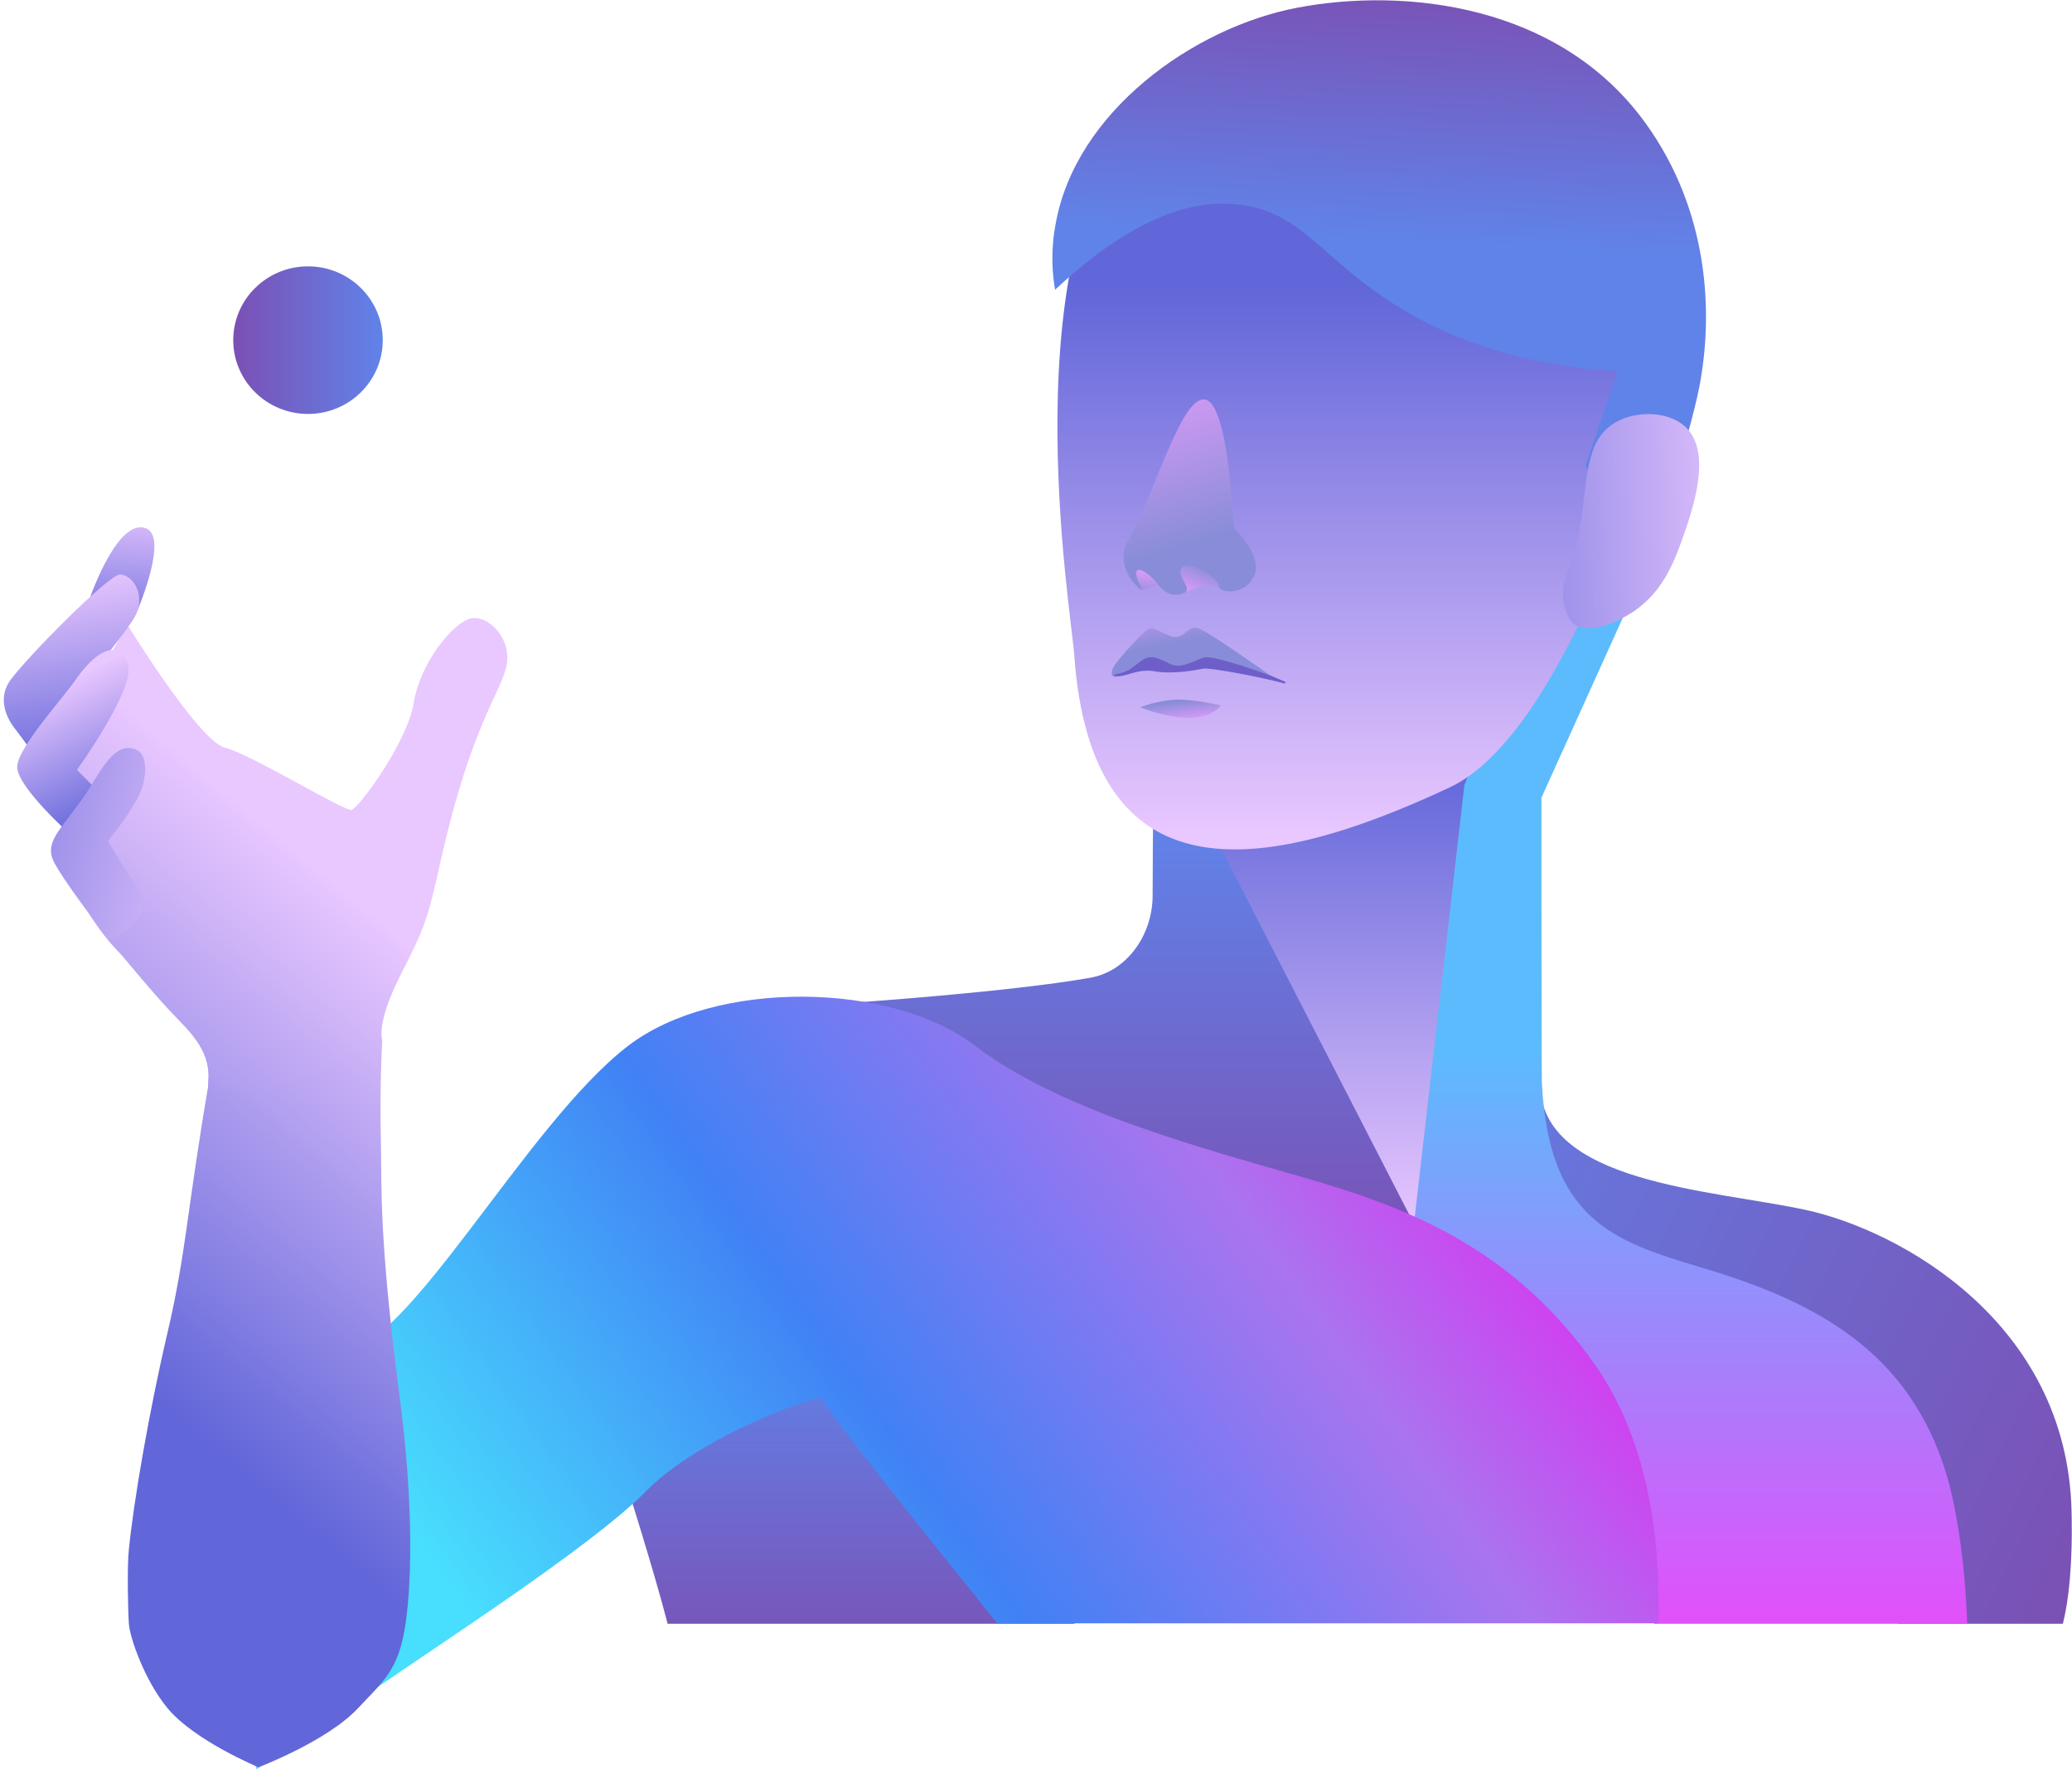
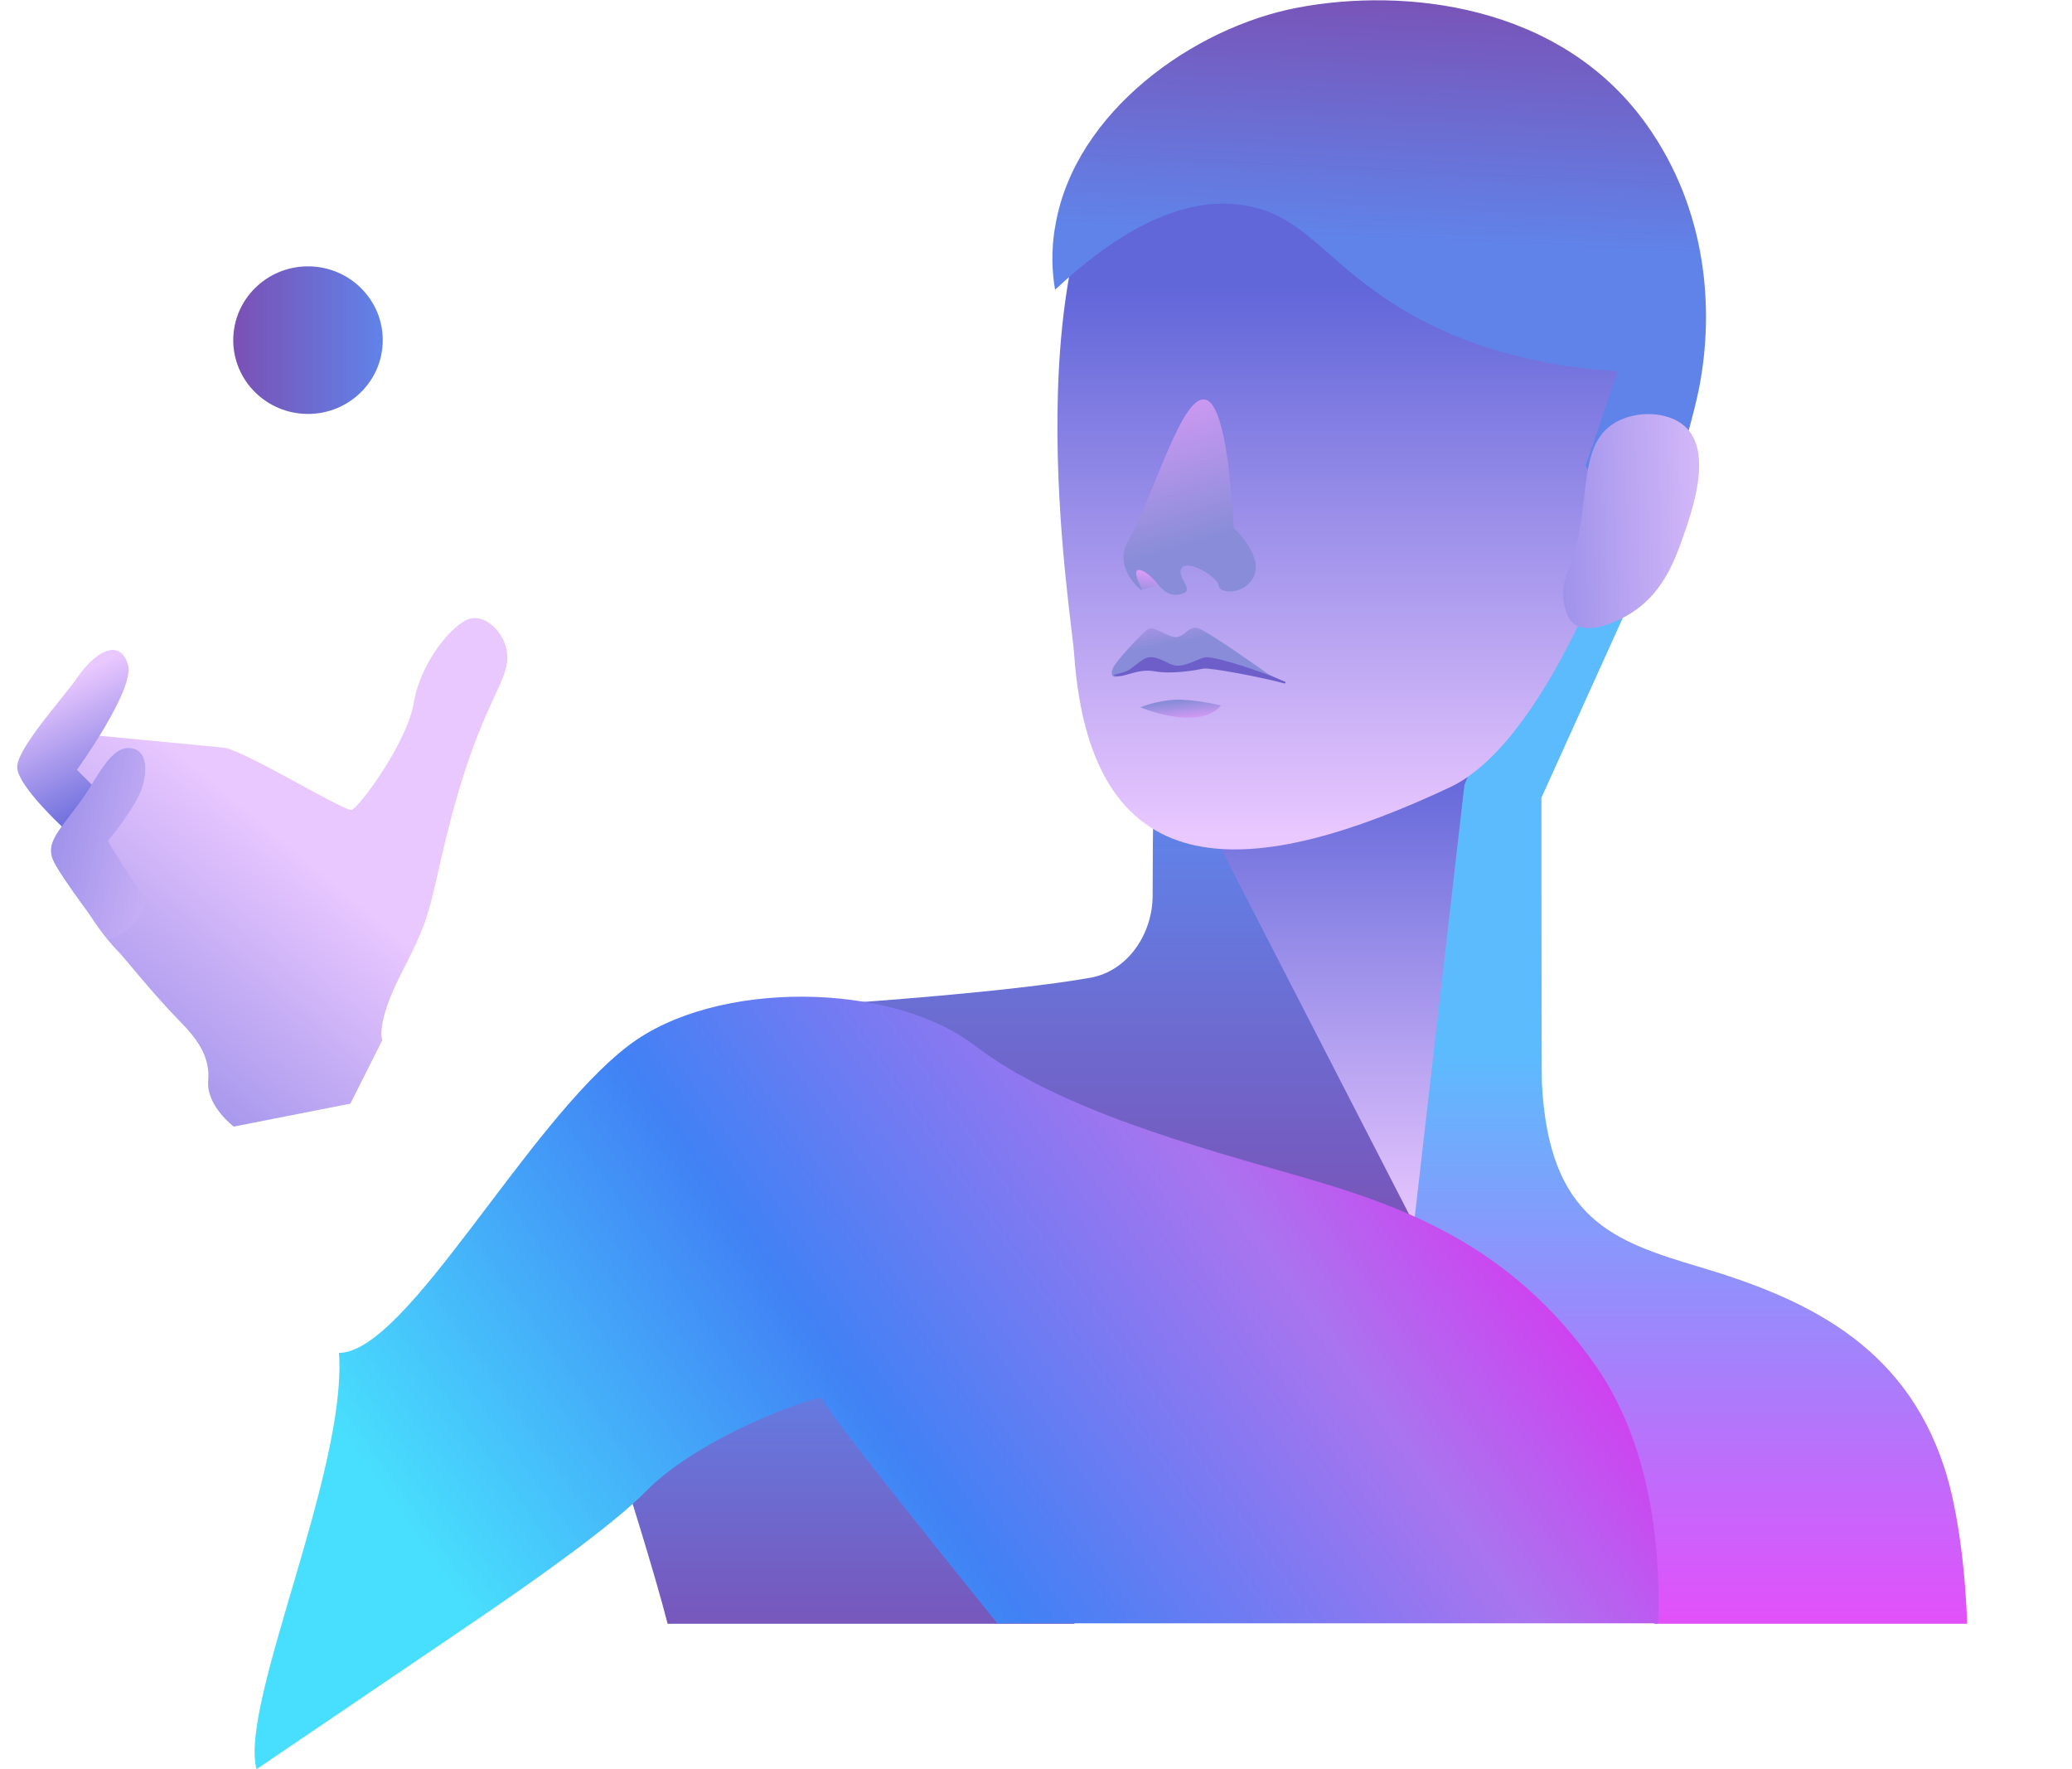
<svg xmlns="http://www.w3.org/2000/svg" width="458" height="391" viewBox="0 0 458 391" fill="none">
-   <path d="M77.452 243.907L84.505 229.887C84.505 229.887 82.993 226.507 88.434 215.669C93.976 204.831 94.479 203.438 97.502 189.816C104.152 160.484 110.499 153.424 111.91 147.359C113.32 141.293 107.98 135.725 103.95 136.719C100.021 137.714 92.867 146.563 91.457 155.313C90.046 164.063 79.366 178.481 77.754 178.978C76.243 179.475 55.488 166.649 49.745 165.256C44.002 163.864 28.183 138.111 28.183 138.111L14.38 161.876C14.38 161.876 18.209 193.992 17.806 196.876C17.705 197.473 18.007 198.367 18.41 199.461C19.922 202.941 23.952 208.112 25.967 210.1C27.579 211.691 33.523 219.348 39.669 225.612C43.498 229.49 46.52 233.467 46.017 238.936C45.614 244.405 51.659 248.978 51.659 248.978L77.452 243.907Z" fill="url(#paint0_linear)" />
+   <path d="M77.452 243.907L84.505 229.887C84.505 229.887 82.993 226.507 88.434 215.669C93.976 204.831 94.479 203.438 97.502 189.816C104.152 160.484 110.499 153.424 111.91 147.359C113.32 141.293 107.98 135.725 103.95 136.719C100.021 137.714 92.867 146.563 91.457 155.313C90.046 164.063 79.366 178.481 77.754 178.978C76.243 179.475 55.488 166.649 49.745 165.256L14.38 161.876C14.38 161.876 18.209 193.992 17.806 196.876C17.705 197.473 18.007 198.367 18.41 199.461C19.922 202.941 23.952 208.112 25.967 210.1C27.579 211.691 33.523 219.348 39.669 225.612C43.498 229.49 46.52 233.467 46.017 238.936C45.614 244.405 51.659 248.978 51.659 248.978L77.452 243.907Z" fill="url(#paint0_linear)" />
  <path d="M254.88 181.862C254.88 181.862 254.779 190.115 254.779 197.97C254.779 206.322 249.338 214.575 241.077 216.067C223.243 219.248 187.878 221.635 187.878 221.635L310.597 279.007L317.65 267.374L272.512 186.336L254.88 181.862Z" fill="url(#paint1_linear)" />
  <path d="M147.577 358.851C144.554 347.118 138.207 327.132 138.207 327.132L190.8 296.606L237.55 358.851H147.577Z" fill="url(#paint2_linear)" />
  <path d="M269.892 187.529L313.922 273.14L328.632 163.765L269.892 187.529Z" fill="url(#paint3_linear)" />
-   <path d="M327.523 239.632C327.523 239.632 338.002 239.334 340.42 239.334C340.42 261.507 378.304 262.899 399.059 267.373C419.814 271.848 456.892 292.132 457.899 333.894C458.201 346.223 457.194 353.979 455.985 358.851H419.613L343.443 277.416L327.523 239.632Z" fill="url(#paint4_linear)" />
  <path d="M365.608 358.851C365.608 337.175 365.306 335.087 356.44 315.499C346.465 293.325 312.41 271.649 312.41 271.649L323.695 173.509L348.581 110.768L360.067 133.538L340.722 176.294C340.722 176.294 340.722 236.848 340.823 239.334C342.334 269.462 356.641 274.334 375.684 280.001C398.757 286.862 420.721 296.905 429.688 324.05C433.114 334.291 434.524 349.206 434.826 358.851H365.608Z" fill="url(#paint5_linear)" />
  <path d="M220.523 358.851C208.029 343.34 181.43 310.328 181.833 309.135C182.438 307.643 155.335 316.791 142.841 329.519C135.285 337.274 117.149 350.002 104.253 358.752L56.7 391C52.872 376.483 76.747 325.144 74.933 298.993C89.945 298.893 116.242 248.382 138.912 231.081C158.156 216.365 197.148 216.961 215.485 231.081C233.923 245.2 264.955 253.552 287.121 259.916C309.186 266.28 333.871 274.731 352.813 301.976C365.911 320.868 367.019 345.428 366.515 358.752H220.523V358.851Z" fill="url(#paint6_linear)" />
-   <path d="M28.486 358.851C28.284 355.868 28.083 346.024 28.486 342.445C29.493 332.203 32.919 312.018 37.05 294.419C41.181 276.72 41.282 267.672 46.218 238.836C55.79 246.99 84.505 229.987 84.505 229.987C84.505 229.987 83.9 238.836 84.203 252.856C84.404 261.606 83.699 273.339 88.334 308.638C91.255 330.712 91.155 348.609 89.643 358.851C88.132 369.092 84.856 371.403 79.117 377.532C72.319 384.793 57.14 390.566 57.14 390.566C57.14 390.566 42.998 384.707 37.05 377.532C31.914 371.337 28.687 361.834 28.486 358.851Z" fill="url(#paint7_linear)" />
  <path d="M237.45 144.773C241.278 198.268 278.053 193.893 320.471 174.006C346.163 161.975 367.321 94.759 371.755 69.404C382.434 9.446 290.345 -15.412 253.772 21.776C222.739 53.296 236.845 135.128 237.45 144.773Z" fill="url(#paint8_linear)" />
  <path d="M233.218 64.034C232.613 60.554 232.21 55.483 233.319 49.617C237.651 24.759 263.746 6.065 286.819 1.69C310.395 -2.784 344.853 0.796 363.896 27.443C377.497 46.435 378.908 68.708 375.583 85.711C373.568 96.052 364.097 126.08 364.097 126.08L350.495 102.912L357.548 82.032C333.367 80.54 317.65 73.381 307.675 66.918C292.663 57.273 288.229 47.926 275.937 45.54C260.421 42.458 244.905 53.097 233.218 64.034Z" fill="url(#paint9_linear)" />
  <path d="M346.768 125.682C352.208 112.16 348.077 98.637 357.044 93.367C361.679 90.682 368.631 90.881 372.359 94.162C378.807 99.83 373.971 113.154 371.755 119.418C370.042 124.191 367.321 131.449 360.168 135.725C359.261 136.322 351.704 140.697 347.977 137.912C346.768 137.018 346.365 135.725 346.062 134.731C344.652 130.654 346.264 126.776 346.768 125.682Z" fill="url(#paint10_linear)" />
-   <path d="M19.619 132.841C19.619 132.841 25.06 116.634 31.005 116.535C36.949 116.435 33.02 128.367 30.501 134.631C27.982 140.796 19.619 132.841 19.619 132.841Z" fill="url(#paint11_linear)" />
-   <path d="M3.499 161.279C3.499 161.279 -1.741 155.512 2.491 150.043C6.622 144.575 23.851 127.174 26.47 126.975C29.09 126.876 32.415 131.251 29.896 136.123C27.377 140.995 6.521 165.356 6.521 165.356L3.499 161.279Z" fill="url(#paint12_linear)" />
  <path d="M17 170.129L22.944 176.095L15.791 184.646C15.791 184.646 3.499 173.708 3.801 169.333C4.103 164.958 14.179 154.021 17 149.844C21.735 143.083 26.672 141.492 28.284 146.861C29.896 152.33 17 170.129 17 170.129Z" fill="url(#paint13_linear)" />
  <path d="M31.71 172.913C31.71 172.913 33.624 166.052 28.989 165.356C25.866 164.859 23.448 168.239 20.929 172.316C19.72 174.305 18.41 176.393 17 178.183C12.768 183.85 10.249 186.336 11.66 189.916C13.07 193.495 23.952 207.615 23.952 207.615C23.952 207.615 31.407 205.527 32.113 198.367C27.478 192.302 23.851 185.839 23.851 185.839C23.851 185.839 31.105 177.188 31.71 172.913Z" fill="url(#paint14_linear)" />
-   <path d="M271.303 128.069L270.094 130.356C270.094 130.356 268.683 128.964 266.366 129.461C264.048 129.958 261.933 130.853 261.933 130.853C261.933 130.853 257.701 128.765 258.306 127.174C258.91 125.682 264.754 121.606 264.754 121.606L271.303 128.069Z" fill="url(#paint15_linear)" />
  <path d="M249.641 125.384L255.988 124.887L257.5 128.864L252.361 130.356C252.361 130.356 252.663 129.958 252.059 129.56L249.641 125.384Z" fill="url(#paint16_linear)" />
  <path d="M283.695 150.839C284.099 150.938 280.169 148.85 280.169 148.85C280.169 148.85 266.769 139.305 264.754 138.808C262.638 138.31 262.033 140.597 260.018 140.796C258.003 140.896 255.081 138.112 253.671 139.106C252.26 140.1 246.92 145.867 246.114 147.458C245.51 148.552 245.51 150.043 247.122 149.447C249.741 148.452 255.081 147.06 255.081 147.06L260.824 147.657C260.824 147.657 265.963 145.569 266.97 145.867C270.194 146.862 283.695 151.038 283.695 150.839Z" fill="url(#paint17_linear)" />
  <path d="M272.713 116.634C272.713 116.634 279.162 122.699 277.247 127.174C275.333 131.648 269.489 131.251 269.388 129.461C269.288 127.671 262.94 123.694 261.328 125.384C259.716 127.074 263.847 130.157 261.731 131.052C259.716 131.947 257.701 131.45 255.887 129.063C254.074 126.677 251.253 124.986 251.152 126.577C251.051 128.069 252.663 130.157 252.361 130.455C252.26 130.555 248.331 127.373 248.331 123.097C248.331 121.208 249.137 119.816 249.439 119.418C255.283 108.878 261.127 87.6 266.265 88.296C267.978 88.395 271.303 91.577 272.713 116.634Z" fill="url(#paint18_linear)" />
  <path d="M283.897 151.038C284.099 151.137 284.3 150.739 283.998 150.64C279.162 148.452 268.179 144.873 266.366 145.27C264.049 145.768 261.227 148.055 258.507 146.663C253.671 144.177 253.469 145.171 249.842 147.856C248.331 148.949 245.308 149.049 246.417 149.347C248.432 149.944 251.253 147.657 255.182 148.353C259.112 149.049 264.049 148.154 266.064 147.756C267.676 147.557 278.859 149.645 283.897 151.038Z" fill="#6E5ECA" />
  <path d="M269.892 155.91C269.892 155.91 264.048 154.518 259.918 154.617C255.686 154.816 252.059 156.308 252.059 156.308C252.059 156.308 264.955 161.776 269.892 155.91Z" fill="url(#paint19_linear)" />
  <path d="M68.082 91.478C77.208 91.478 84.606 84.177 84.606 75.171C84.606 66.165 77.208 58.864 68.082 58.864C58.956 58.864 51.558 66.165 51.558 75.171C51.558 84.177 58.956 91.478 68.082 91.478Z" fill="url(#paint20_linear)" />
  <defs>
    <linearGradient id="paint0_linear" x1="-16.938" y1="272.088" x2="58.627" y2="182.066" gradientUnits="userSpaceOnUse">
      <stop stop-color="#6166D9" />
      <stop offset="1" stop-color="#E9C7FF" />
    </linearGradient>
    <linearGradient id="paint1_linear" x1="252.762" y1="181.828" x2="252.762" y2="278.945" gradientUnits="userSpaceOnUse">
      <stop stop-color="#6083E9" />
      <stop offset="1" stop-color="#7B50B4" />
    </linearGradient>
    <linearGradient id="paint2_linear" x1="187.83" y1="296.577" x2="187.83" y2="368.418" gradientUnits="userSpaceOnUse">
      <stop stop-color="#6083E9" />
      <stop offset="1" stop-color="#7B50B4" />
    </linearGradient>
    <linearGradient id="paint3_linear" x1="299.242" y1="168.726" x2="299.242" y2="271.917" gradientUnits="userSpaceOnUse">
      <stop stop-color="#6166D9" />
      <stop offset="1" stop-color="#E9C7FF" />
    </linearGradient>
    <linearGradient id="paint4_linear" x1="282.83" y1="251.506" x2="465.397" y2="341.13" gradientUnits="userSpaceOnUse">
      <stop stop-color="#6083E9" />
      <stop offset="1" stop-color="#7B50B4" />
    </linearGradient>
    <linearGradient id="paint5_linear" x1="373.601" y1="371.762" x2="373.601" y2="232.414" gradientUnits="userSpaceOnUse">
      <stop stop-color="#F045FA" />
      <stop offset="1" stop-color="#5CBBFD" />
    </linearGradient>
    <linearGradient id="paint6_linear" x1="366.609" y1="220.266" x2="79.696" y2="423.975" gradientUnits="userSpaceOnUse">
      <stop stop-color="#FF00F2" />
      <stop offset="0.292" stop-color="#AA74EF" />
      <stop offset="0.552" stop-color="#4181F5" />
      <stop offset="0.833" stop-color="#48DEFD" />
    </linearGradient>
    <linearGradient id="paint7_linear" x1="48.568" y1="321.298" x2="120.664" y2="235.409" gradientUnits="userSpaceOnUse">
      <stop stop-color="#6166D9" />
      <stop offset="1" stop-color="#E9C7FF" />
    </linearGradient>
    <linearGradient id="paint8_linear" x1="303.206" y1="63.49" x2="303.206" y2="184.208" gradientUnits="userSpaceOnUse">
      <stop stop-color="#6166D9" />
      <stop offset="1" stop-color="#E9C7FF" />
    </linearGradient>
    <linearGradient id="paint9_linear" x1="305.439" y1="52.859" x2="308.251" y2="-4.12" gradientUnits="userSpaceOnUse">
      <stop stop-color="#6083E9" />
      <stop offset="1" stop-color="#7B50B4" />
    </linearGradient>
    <linearGradient id="paint10_linear" x1="307.548" y1="116.79" x2="388.931" y2="114.119" gradientUnits="userSpaceOnUse">
      <stop stop-color="#6166D9" />
      <stop offset="1" stop-color="#E9C7FF" />
    </linearGradient>
    <linearGradient id="paint11_linear" x1="25.79" y1="143.125" x2="27.958" y2="110.903" gradientUnits="userSpaceOnUse">
      <stop stop-color="#6166D9" />
      <stop offset="1" stop-color="#E9C7FF" />
    </linearGradient>
    <linearGradient id="paint12_linear" x1="20.533" y1="170.055" x2="13.116" y2="127.351" gradientUnits="userSpaceOnUse">
      <stop stop-color="#6166D9" />
      <stop offset="1" stop-color="#E9C7FF" />
    </linearGradient>
    <linearGradient id="paint13_linear" x1="26.868" y1="179.892" x2="12.786" y2="151.353" gradientUnits="userSpaceOnUse">
      <stop stop-color="#6166D9" />
      <stop offset="1" stop-color="#E9C7FF" />
    </linearGradient>
    <linearGradient id="paint14_linear" x1="-22.784" y1="175.791" x2="53.36" y2="192.819" gradientUnits="userSpaceOnUse">
      <stop stop-color="#6166D9" />
      <stop offset="1" stop-color="#E9C7FF" />
    </linearGradient>
    <linearGradient id="paint15_linear" x1="266.028" y1="124.983" x2="262.644" y2="132.697" gradientUnits="userSpaceOnUse">
      <stop stop-color="#898DD9" />
      <stop offset="1" stop-color="#F09FFF" />
    </linearGradient>
    <linearGradient id="paint16_linear" x1="252.994" y1="131.971" x2="253.756" y2="124.901" gradientUnits="userSpaceOnUse">
      <stop stop-color="#898DD9" />
      <stop offset="1" stop-color="#F09FFF" />
    </linearGradient>
    <linearGradient id="paint17_linear" x1="263.254" y1="141.383" x2="260.613" y2="126.593" gradientUnits="userSpaceOnUse">
      <stop stop-color="#898DD9" />
      <stop offset="1" stop-color="#F09FFF" />
    </linearGradient>
    <linearGradient id="paint18_linear" x1="262.633" y1="120.327" x2="248.944" y2="75.823" gradientUnits="userSpaceOnUse">
      <stop stop-color="#898DD9" />
      <stop offset="1" stop-color="#F09FFF" />
    </linearGradient>
    <linearGradient id="paint19_linear" x1="260.815" y1="155.029" x2="261.404" y2="160.407" gradientUnits="userSpaceOnUse">
      <stop stop-color="#898DD9" />
      <stop offset="1" stop-color="#F09FFF" />
    </linearGradient>
    <linearGradient id="paint20_linear" x1="84.647" y1="75.154" x2="51.611" y2="75.154" gradientUnits="userSpaceOnUse">
      <stop stop-color="#6083E9" />
      <stop offset="1" stop-color="#7B50B4" />
    </linearGradient>
  </defs>
</svg>